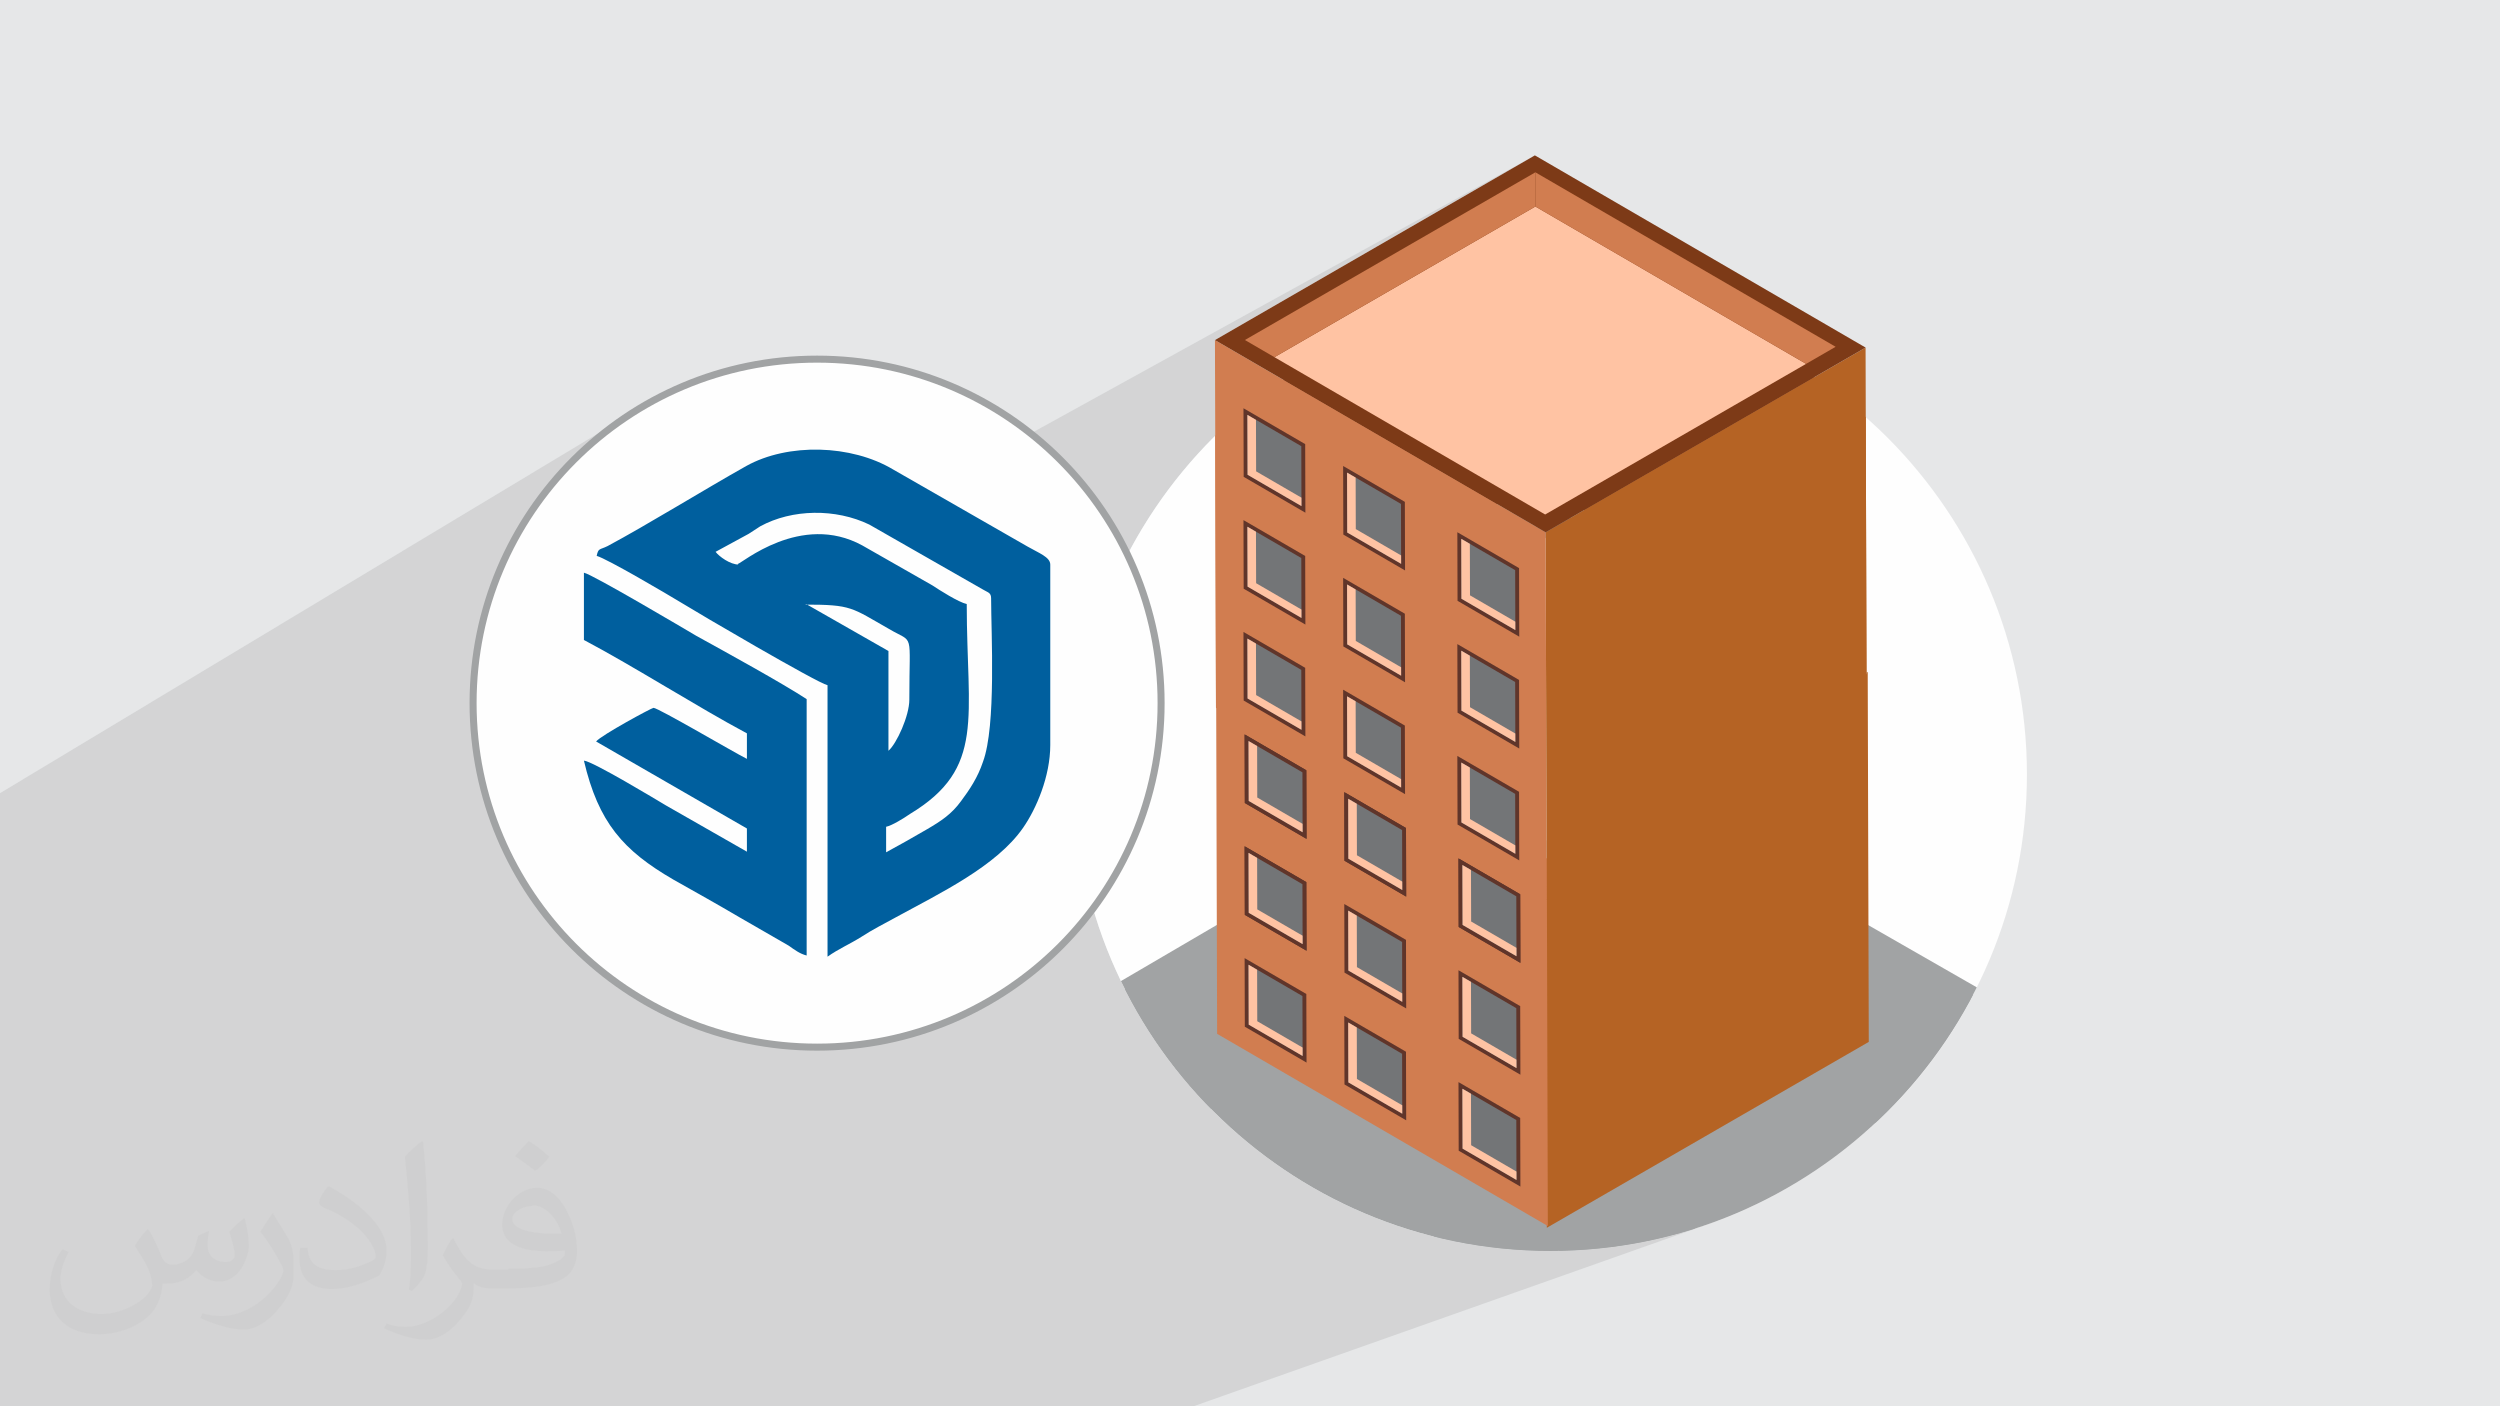
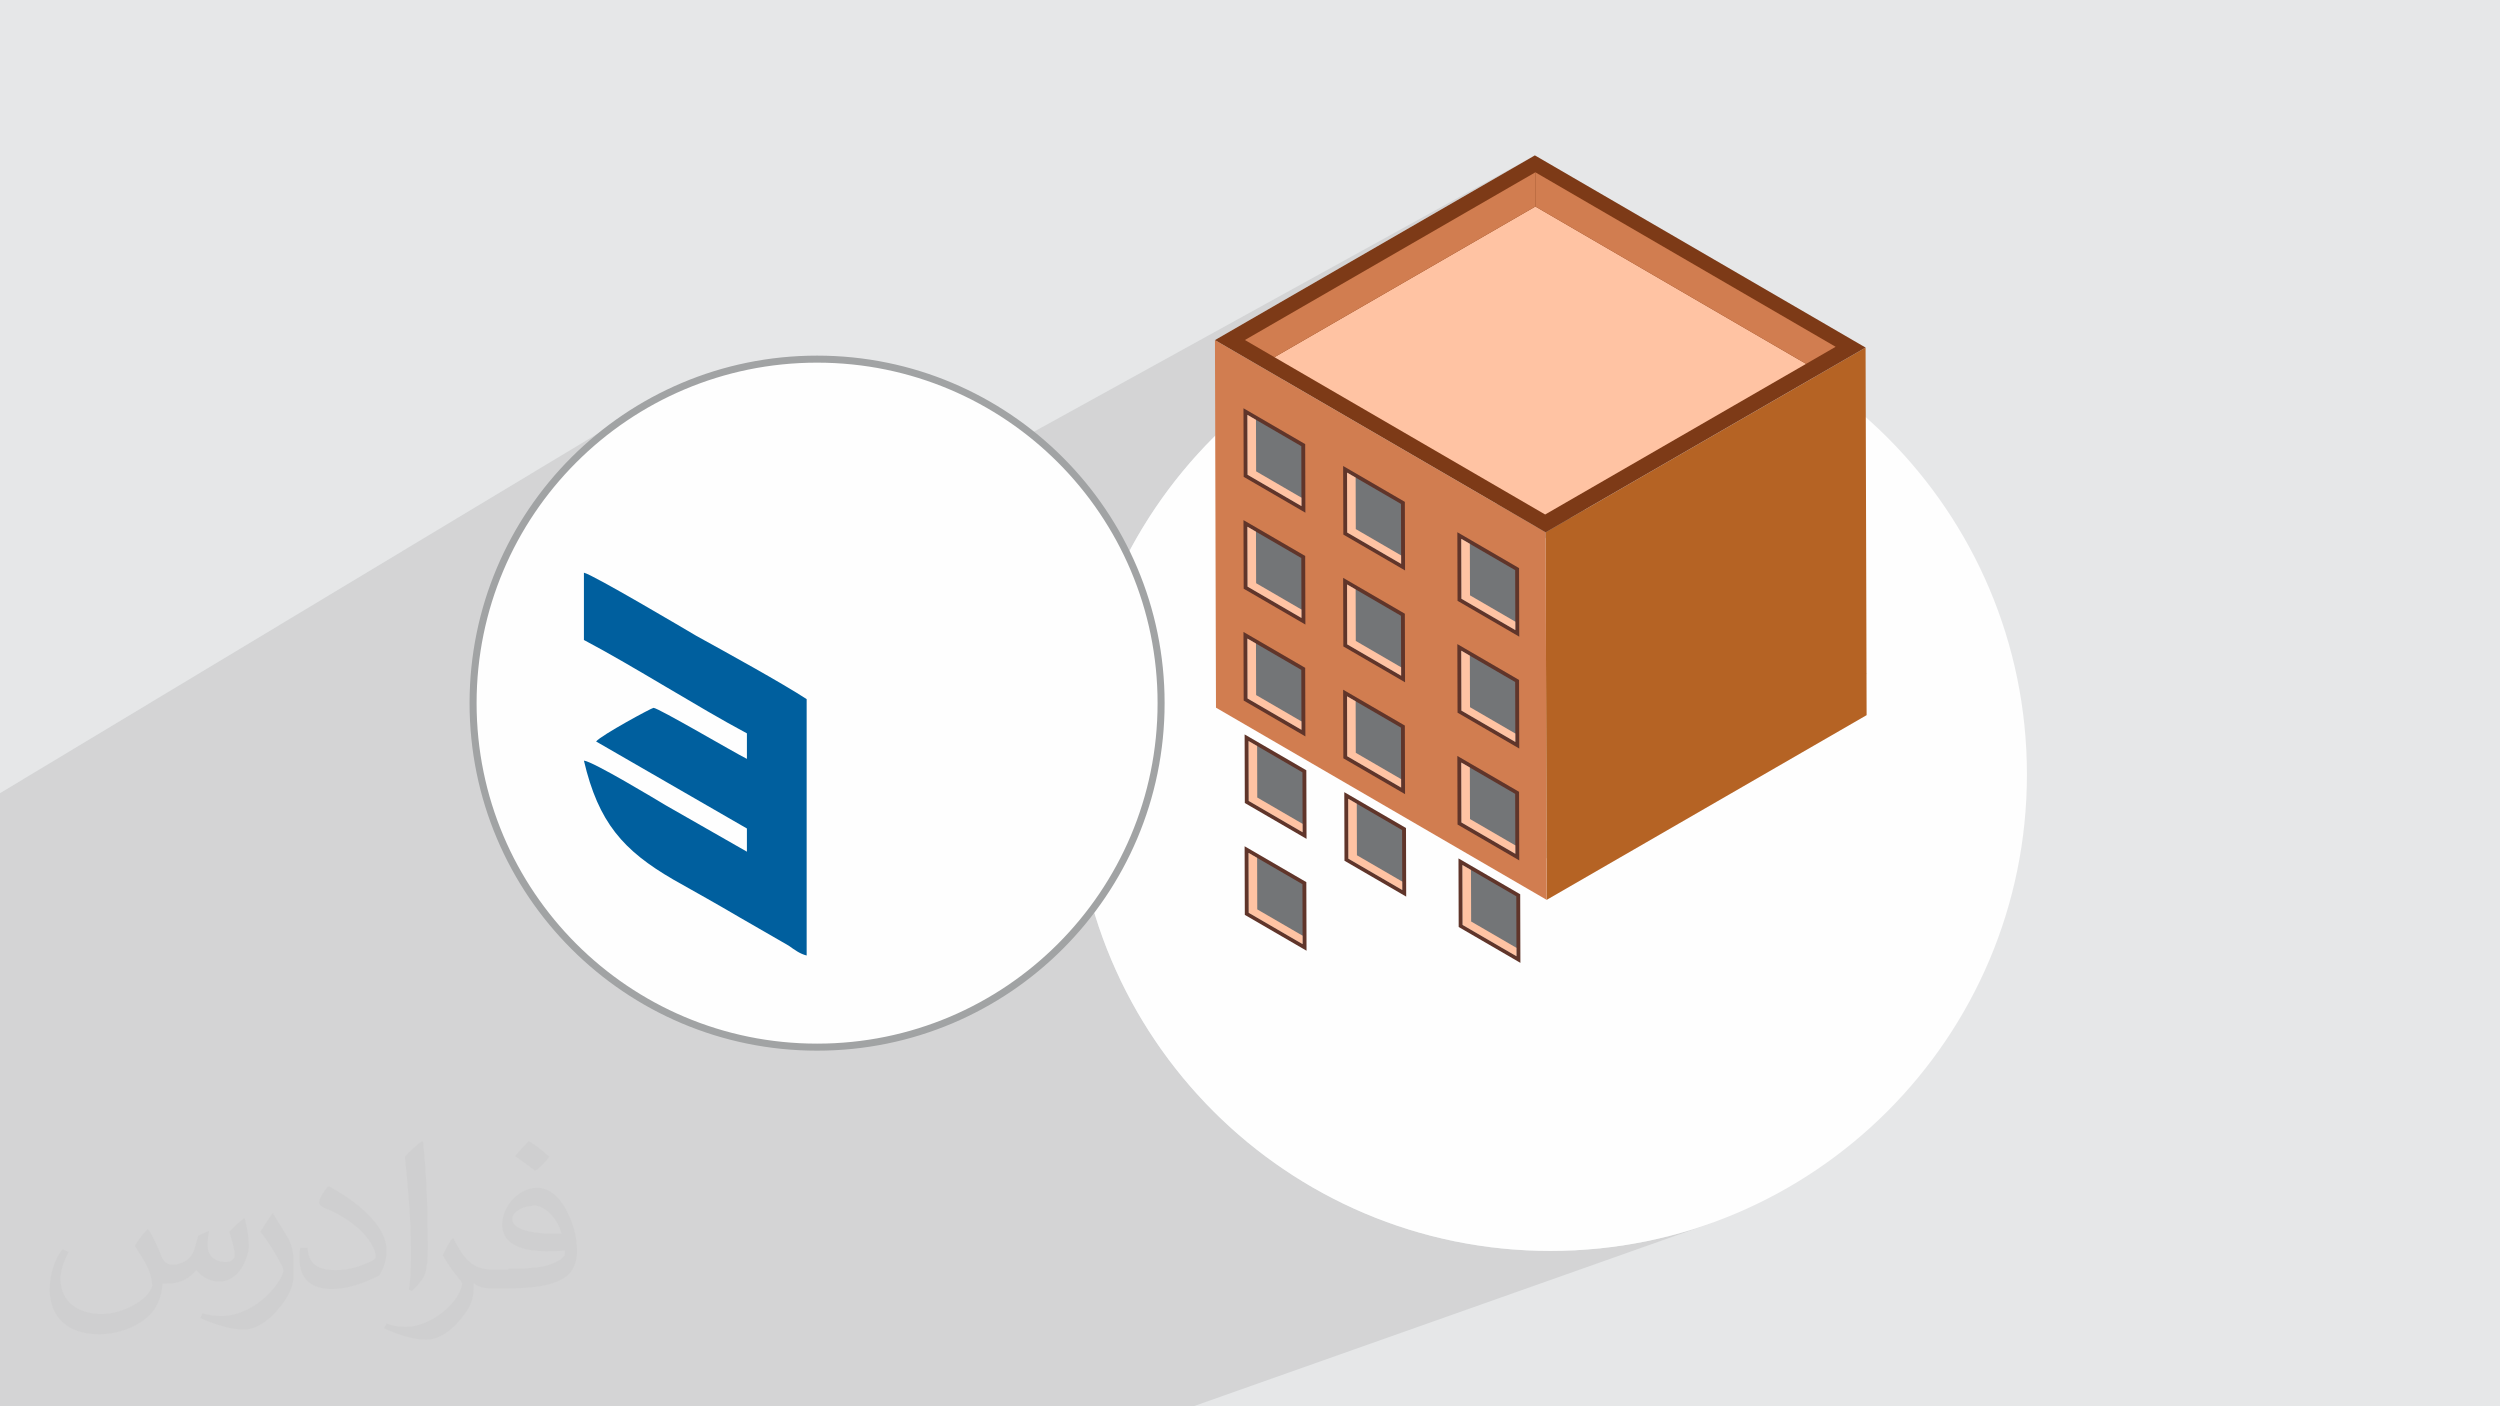
<svg xmlns="http://www.w3.org/2000/svg" xml:space="preserve" width="3.703in" height="2.083in" version="1.1" style="shape-rendering:geometricPrecision; text-rendering:geometricPrecision; image-rendering:optimizeQuality; fill-rule:evenodd; clip-rule:evenodd" viewBox="0 0 3703.33 2083.18">
  <defs>
    <style type="text/css">
   
    .str1 {stroke:#A1A3A4;stroke-width:10.42;stroke-miterlimit:2.613}
    .str0 {stroke:#B56324;stroke-width:3;stroke-miterlimit:2.613}
    .fil14 {fill:none}
    .fil3 {fill:#FEFEFE}
    .fil16 {fill:#005F9E}
    .fil0 {fill:#E6E7E8}
    .fil15 {fill:#FEFEFE}
    .fil9 {fill:#60352A;fill-rule:nonzero}
    .fil10 {fill:#737577;fill-rule:nonzero}
    .fil13 {fill:#7D3A17;fill-rule:nonzero}
    .fil4 {fill:#A1A3A4;fill-rule:nonzero}
    .fil5 {fill:#B56324;fill-rule:nonzero}
    .fil12 {fill:#BEBEBE;fill-rule:nonzero}
    .fil6 {fill:#D17D50;fill-rule:nonzero}
    .fil7 {fill:#D2CEC0;fill-rule:nonzero}
    .fil8 {fill:#E5E4DE;fill-rule:nonzero}
    .fil11 {fill:#FFC3A3;fill-rule:nonzero}
    .fil2 {fill:#373435;fill-opacity:0.031}
    .fil1 {fill:#373435;fill-opacity:0.102}
   
  </style>
    <clipPath id="id0">
-       <path d="M2296.69 441.31c389.83,0 705.86,316.02 705.86,705.86 0,389.83 -316.02,705.86 -705.86,705.86 -389.83,0 -705.86,-316.02 -705.86,-705.86 0,-389.83 316.02,-705.86 705.86,-705.86z" />
+       <path d="M2296.69 441.31z" />
    </clipPath>
  </defs>
  <g id="Layer_x0020_1">
    <polygon class="fil0" points="-0,0 3703.33,0 3703.33,2083.18 -0,2083.18 " />
    <polygon class="fil1" points="1767.93,2083.18 125.84,2083.18 65.44,2083.18 -0,2083.18 -0,1174.94 946.14,605.78 925.46,619.03 905.48,633.24 886.24,648.37 867.74,664.38 850.05,681.26 833.17,698.95 817.16,717.44 802.03,736.69 787.82,756.67 774.57,777.35 762.3,798.69 751.04,820.66 740.84,843.23 731.71,866.37 723.7,890.05 716.83,914.24 711.15,938.89 706.66,963.98 703.42,989.48 701.45,1015.36 700.79,1041.59 701.45,1067.81 703.42,1093.69 703.73,1096.13 2273.65,230.16 1799.72,503.78 1800.13,645.55 1795.28,650.39 1790.48,655.28 1785.74,660.21 1781.04,665.19 1776.38,670.22 1771.78,675.29 1767.22,680.4 1762.71,685.56 1758.26,690.76 1753.85,696.01 1749.49,701.3 1745.19,706.63 1740.93,712.01 1736.72,717.43 1732.57,722.89 1728.47,728.39 1724.42,733.93 1720.42,739.51 1716.48,745.13 1712.59,750.8 1708.76,756.5 1704.97,762.24 1701.24,768.02 1697.57,773.83 1693.96,779.69 1690.39,785.59 1686.89,791.52 1683.44,797.48 1680.05,803.49 1676.71,809.53 1673.43,815.61 1670.21,821.72 765.91,1290.78 774.57,1305.83 787.82,1326.5 802.03,1346.48 817.16,1365.74 833.17,1384.22 850.05,1401.92 867.74,1418.8 886.24,1434.81 905.48,1449.94 925.46,1464.15 946.14,1477.4 967.48,1489.67 989.45,1500.93 1012.02,1511.13 1035.17,1520.26 1058.84,1528.27 1083.03,1535.13 1107.68,1540.82 1132.78,1545.31 1158.28,1548.55 1171.46,1549.55 1619.22,1345.82 1627.8,1373.07 1637.44,1399.82 1648.12,1426.06 1659.8,1451.77 1672.48,1476.91 1686.11,1501.47 1700.67,1525.42 1716.15,1548.73 1732.52,1571.38 1749.74,1593.34 1767.81,1614.59 1786.68,1635.11 1806.35,1654.87 1826.77,1673.84 1847.93,1692.01 1869.81,1709.34 1892.38,1725.81 1915.61,1741.4 1939.47,1756.08 1963.96,1769.83 1989.03,1782.61 2014.67,1794.42 2040.85,1805.22 2067.54,1814.99 2094.72,1823.7 2122.37,1831.33 2150.46,1837.86 2178.98,1843.25 2207.88,1847.49 2237.15,1850.55 2266.76,1852.4 2296.69,1853.02 2333.01,1852.11 2368.85,1849.38 2404.18,1844.89 2438.94,1838.69 2473.09,1830.8 2506.59,1821.29 2539.38,1810.19 " />
    <path class="fil2" d="M220.69 1822.5c7,11 11,21 16,32 3,7 5,19 20,19 5,0 11,-2 17,-5 7,-4 11,-9 14,-17l6 -21 15 -7 1 1c-2,8 -2,15 -2,21 0,18 15,24 27,24 7,0 13,-4 13,-10 0,-8 -4,-22 -8,-35 7,-7 14,-14 22,-20l1 1c4,15 6,30 6,40 0,9 -4,20 -8,28 -7,14 -20,25 -36,25 -12,0 -25,-6 -34,-17l0 0c-9,11 -22,20 -43,20l-7 0c-1,14 -4,24 -9,33 -13,25 -50,42 -85.02,42 -49,0 -73.02,-28 -73.02,-66 0,-23 7,-45 19,-60l9 4c-7,14 -12,27 -12,40 0,35 28,52 61,52 30,0 69.01,-20 75.01,-42 -2,-25 -12,-36 -26,-59 4,-7 10,-15 17,-23l1 0 0 0 0 -2 0 0 3 2 0 0 0 0 0.02 -0.01 -0.01 0.01 0.01 0.01zm563.05 -132.01c10,6 20,14 30,23 -6,8 -12,15 -21,21 -10,-8 -20,-15 -30,-22 7,-8 14,-15 20,-22l1 0 0 0 0 0 0 0 0 0zm5 96.01c-17,0 -30,11 -30,19 0,17 33,23 73.02,22 -5,-20 -22,-42 -43,-42l0 0 0 0 0 1 0 0 0 0 0 0 -0.01 0 -0.01 0zm-37 93.01c22,0 41,-1 55,-4 16,-4 30,-12 30,-18 0,-2 0,-3 0,-5 -9,1 -19,1 -28,1 -29,0 -52,-7 -61,-23 -2,-4 -4,-10 -4,-15 0,-16 7,-31 19,-42 10,-9 21,-14 33,-14 20,0 37,17 48,43 6,14 11,30 11,51 0,14 -4,25 -12,34 -16,15 -45,21 -90.01,21l-20 0 0 0 -5 0c-11,0 -19,-2 -25,-7l-1 0c0,2 0,5 0,7 0,10 -3,23 -10,33 -20,30 -42,43 -60,43 -19,0 -42,-7 -63,-17l4 -7c7,3 16,5 29,5 34,0 78.01,-33 83.02,-64 -1,-3 -4,-6 -7,-10 -10,-12 -16,-22 -22,-32 5,-10 9,-18 14,-25l2 0c15,30 28,46 57,46l4 0 0 0 21 0 0 0 0 0 0 0 -2 -1 0 0 0 0 0 0 -0 0zm-146.01 31c2,-13 3,-29 3,-43l0 -21c0,-39 -5,-96.02 -9,-133.01 7,-8 17,-17 25,-23l2 1c5,47 7,101.01 7,151.02 0,13 0,26 -2,35 -1,12 -7,21 -22,35l-3 -2 0 0 0 0 0 0 -1 0 0 0 0 0 0 0 0 -0.01zm-150.02 -62.02c1,19 10,33 41,33 20,0 36,-5 55,-14 3,-2 5,-4 5,-5 0,-11 -9,-27 -24,-41 -14,-13 -33,-25 -52,-32 -6,-3 -8,-6 -8,-8 0,-6 7,-17 13,-24l2 0c20,11 43,26 60,44 15,16 25,33 25,51 0,13 -4,26 -11,37 -22,11 -46,20 -70.01,20 -29,0 -48,-13 -48,-45 0,-4 0,-9 1,-16l10 0 0 0 0 0 0 0 1 0 0 0 0 0 0 0 0.01 0 -0.01 0.01zm-52 -52l18 29c7,11 13,22 13,41l0 24c0,19 -12,39 -32,59 -15,14 -29,20 -41,20 -19,0 -40,-6 -65,-17l3 -7c8,2 17,4 28,4 35,0 72.02,-26 89.01,-58 2,-4 3,-7 3,-9 0,-4 -2,-8 -4,-11 -9,-17 -19,-33 -30,-47 6,-9 11,-18 18,-27l2 0 0 0 0 0 0 0 -2 -1 0 0 0 0 0 0 -0.01 0 0 0.01z" />
    <g id="_2127805734384">
      <g>
        <path class="fil3" d="M2296.69 441.31c389.83,0 705.86,316.02 705.86,705.86 0,389.83 -316.02,705.86 -705.86,705.86 -389.83,0 -705.86,-316.02 -705.86,-705.86 0,-389.83 316.02,-705.86 705.86,-705.86z" />
        <g style="clip-path:url(#id0)">
          <g>
            <g>
              <g>
                <g>
                  <g>
-                     <polygon id="_1" class="fil4" points="2280.46,1197.42 1563.43,1510.08 1564.06,1616.67 2309.64,2044.11 2304.72,1207.87 " />
                    <polygon class="fil4" points="3025.42,1518.27 2304.72,1207.87 2309.64,2044.11 3026.04,1624.86 " />
                  </g>
                  <g>
                    <polygon class="fil4" points="2309.02,1937.52 1563.43,1510.08 2279.83,1090.83 3025.42,1518.27 " />
                  </g>
                </g>
                <g>
                  <g>
                    <g>
                      <g>
                        <polygon class="fil5 str0" points="2765.22,998.01 2766.77,1542.53 2292.84,1816.15 2291.3,1271.63 " />
                      </g>
                      <g>
                        <polygon class="fil6" points="2292.84,1816.15 1802.96,1531.46 1801.42,986.94 2291.3,1271.63 " />
                      </g>
                      <g>
                        <polygon class="fil7" points="2291.3,1271.63 1801.42,986.94 2275.34,713.32 2765.22,998.01 " />
                      </g>
                      <polygon class="fil8" points="2677.09,1022.14 2276.08,789.09 1889.55,1012.26 2290.57,1245.3 " />
                      <g>
                        <g>
                          <g>
                            <polygon class="fil9" points="1935.41,1242.65 1843.98,1189.52 1843.69,1087.91 1935.11,1141.04 " />
                          </g>
                          <g>
                            <polygon class="fil10" points="1929.59,1232.85 1849.76,1186.45 1849.5,1097.71 1929.34,1144.11 " />
                          </g>
                          <g>
                            <polygon class="fil11" points="1862.43,1181.38 1862.21,1105.1 1849.5,1097.71 1849.76,1186.45 1929.59,1232.85 1929.56,1220.39 " />
                          </g>
                        </g>
                        <g>
                          <g>
                            <polygon class="fil9" points="1935.41,1408.34 1843.98,1355.22 1843.69,1253.6 1935.11,1306.72 " />
                          </g>
                          <g>
                            <polygon class="fil10" points="1929.59,1398.54 1849.76,1352.14 1849.5,1263.4 1929.34,1309.8 " />
                          </g>
                          <g>
                            <polygon class="fil11" points="1862.43,1347.07 1862.21,1270.79 1849.5,1263.4 1849.76,1352.14 1929.59,1398.54 1929.56,1386.08 " />
                          </g>
                        </g>
                        <g>
                          <g>
                            <polygon class="fil9" points="1935.41,1574.04 1843.98,1520.91 1843.69,1419.29 1935.11,1472.42 " />
                          </g>
                          <g>
                            <polygon class="fil10" points="1929.59,1564.23 1849.76,1517.83 1849.5,1429.09 1929.34,1475.49 " />
                          </g>
                          <g>
                            <polygon class="fil11" points="1862.43,1512.77 1862.21,1436.48 1849.5,1429.09 1849.76,1517.83 1929.59,1564.23 1929.56,1551.78 " />
                          </g>
                        </g>
                      </g>
                      <g>
                        <g>
                          <g>
                            <polygon class="fil9" points="2083.04,1328.19 1991.62,1275.06 1991.33,1173.44 2082.75,1226.57 " />
                          </g>
                          <g>
                            <polygon class="fil10" points="2077.22,1318.39 1997.39,1271.99 1997.14,1183.25 2076.98,1229.64 " />
                          </g>
                          <g>
                            <polygon class="fil11" points="2010.06,1266.92 2009.85,1190.63 1997.14,1183.25 1997.39,1271.99 2077.22,1318.39 2077.19,1305.93 " />
                          </g>
                        </g>
                        <g>
                          <g>
                            <polygon class="fil9" points="2083.04,1493.88 1991.62,1440.76 1991.33,1339.14 2082.75,1392.26 " />
                          </g>
                          <g>
                            <polygon class="fil10" points="2077.22,1484.07 1997.39,1437.68 1997.14,1348.94 2076.98,1395.34 " />
                          </g>
                          <g>
                            <polygon class="fil11" points="2010.06,1432.61 2009.85,1356.33 1997.14,1348.94 1997.39,1437.68 2077.22,1484.07 2077.19,1471.62 " />
                          </g>
                        </g>
                        <g>
                          <g>
                            <polygon class="fil9" points="2083.04,1659.57 1991.62,1606.44 1991.33,1504.83 2082.75,1557.96 " />
                          </g>
                          <g>
                            <polygon class="fil10" points="2077.22,1649.77 1997.39,1603.37 1997.14,1514.63 2076.98,1561.03 " />
                          </g>
                          <g>
                            <polygon class="fil11" points="2010.06,1598.31 2009.85,1522.02 1997.14,1514.63 1997.39,1603.37 2077.22,1649.77 2077.19,1637.31 " />
                          </g>
                        </g>
                      </g>
                      <g>
                        <g>
                          <g>
                            <polygon class="fil9" points="2252.21,1426.31 2160.79,1373.19 2160.5,1271.57 2251.93,1324.7 " />
                          </g>
                          <g>
                            <polygon class="fil10" points="2246.41,1416.51 2166.57,1370.11 2166.31,1281.37 2246.15,1327.77 " />
                          </g>
                          <g>
                            <polygon class="fil11" points="2179.24,1365.04 2179.02,1288.76 2166.31,1281.37 2166.57,1370.11 2246.41,1416.51 2246.37,1404.06 " />
                          </g>
                        </g>
                        <g>
                          <g>
                            <polygon class="fil9" points="2252.21,1592.01 2160.79,1538.88 2160.5,1437.26 2251.93,1490.39 " />
                          </g>
                          <g>
                            <polygon class="fil10" points="2246.41,1582.2 2166.57,1535.81 2166.31,1447.07 2246.15,1493.46 " />
                          </g>
                          <g>
                            <polygon class="fil11" points="2179.24,1530.74 2179.02,1454.45 2166.31,1447.07 2166.57,1535.81 2246.41,1582.2 2246.37,1569.75 " />
                          </g>
                        </g>
                        <g>
                          <g>
                            <polygon class="fil9" points="2252.21,1757.7 2160.79,1704.57 2160.5,1602.95 2251.93,1656.08 " />
                          </g>
                          <g>
                            <polygon class="fil10" points="2246.41,1747.89 2166.57,1701.5 2166.31,1612.76 2246.15,1659.15 " />
                          </g>
                          <g>
                            <polygon class="fil11" points="2179.24,1696.43 2179.02,1620.15 2166.31,1612.76 2166.57,1701.5 2246.41,1747.89 2246.37,1735.44 " />
                          </g>
                        </g>
                      </g>
                    </g>
                    <g>
                      <polygon class="fil12" points="1845.79,986.83 1889.55,1012.26 2276.08,789.09 2276.08,738.41 " />
                      <polygon class="fil4" points="2276.08,738.41 2276.08,789.09 2677.09,1022.14 2720.85,996.88 " />
                    </g>
                  </g>
                  <g>
                    <g>
                      <g>
                        <polygon class="fil5" points="2763.54,514.85 2765.08,1059.37 2291.15,1332.99 2289.61,788.47 " />
                      </g>
                      <g>
                        <polygon class="fil6" points="2291.15,1332.99 1801.27,1048.3 1799.73,503.78 2289.61,788.47 " />
                      </g>
                      <g>
                        <polygon class="fil13" points="2289.61,788.47 1799.73,503.78 2273.65,230.16 2763.54,514.85 " />
                      </g>
                      <polygon class="fil11" points="2675.41,538.98 2274.39,305.93 1887.86,529.1 2288.88,762.14 " />
                      <g>
                        <g>
                          <g>
                            <polygon class="fil9" points="1933.71,759.49 1842.29,706.36 1842,604.75 1933.43,657.87 " />
                          </g>
                          <g>
                            <polygon class="fil10" points="1927.9,749.69 1848.07,703.29 1847.81,614.55 1927.65,660.94 " />
                          </g>
                          <g>
                            <polygon class="fil11" points="1860.74,698.22 1860.52,621.94 1847.81,614.55 1848.07,703.29 1927.9,749.69 1927.87,737.23 " />
                          </g>
                        </g>
                        <g>
                          <g>
                            <polygon class="fil9" points="1933.71,925.19 1842.29,872.06 1842,770.44 1933.43,823.57 " />
                          </g>
                          <g>
                            <polygon class="fil10" points="1927.9,915.38 1848.07,868.98 1847.81,780.24 1927.65,826.64 " />
                          </g>
                          <g>
                            <polygon class="fil11" points="1860.74,863.91 1860.52,787.63 1847.81,780.24 1848.07,868.98 1927.9,915.38 1927.87,902.93 " />
                          </g>
                        </g>
                        <g>
                          <g>
                            <polygon class="fil9" points="1933.71,1090.87 1842.29,1037.75 1842,936.13 1933.43,989.26 " />
                          </g>
                          <g>
                            <polygon class="fil10" points="1927.9,1081.07 1848.07,1034.68 1847.81,945.94 1927.65,992.33 " />
                          </g>
                          <g>
                            <polygon class="fil11" points="1860.74,1029.61 1860.52,953.32 1847.81,945.94 1848.07,1034.68 1927.9,1081.07 1927.87,1068.62 " />
                          </g>
                        </g>
                      </g>
                      <g>
                        <g>
                          <g>
                            <polygon class="fil9" points="2081.35,845.03 1989.93,791.9 1989.64,690.28 2081.06,743.41 " />
                          </g>
                          <g>
                            <polygon class="fil10" points="2075.54,835.22 1995.7,788.83 1995.45,700.09 2075.29,746.48 " />
                          </g>
                          <g>
                            <polygon class="fil11" points="2008.37,783.76 2008.16,707.48 1995.45,700.09 1995.7,788.83 2075.54,835.22 2075.5,822.77 " />
                          </g>
                        </g>
                        <g>
                          <g>
                            <polygon class="fil9" points="2081.35,1010.72 1989.93,957.59 1989.64,855.98 2081.06,909.11 " />
                          </g>
                          <g>
                            <polygon class="fil10" points="2075.54,1000.92 1995.7,954.52 1995.45,865.78 2075.29,912.18 " />
                          </g>
                          <g>
                            <polygon class="fil11" points="2008.37,949.45 2008.16,873.17 1995.45,865.78 1995.7,954.52 2075.54,1000.92 2075.5,988.46 " />
                          </g>
                        </g>
                        <g>
                          <g>
                            <polygon class="fil9" points="2081.35,1176.41 1989.93,1123.29 1989.64,1021.67 2081.06,1074.8 " />
                          </g>
                          <g>
                            <polygon class="fil10" points="2075.54,1166.61 1995.7,1120.22 1995.45,1031.48 2075.29,1077.87 " />
                          </g>
                          <g>
                            <polygon class="fil11" points="2008.37,1115.15 2008.16,1038.86 1995.45,1031.48 1995.7,1120.22 2075.54,1166.61 2075.5,1154.15 " />
                          </g>
                        </g>
                      </g>
                      <g>
                        <g>
                          <g>
                            <polygon class="fil9" points="2250.52,943.15 2159.1,890.03 2158.81,788.41 2250.24,841.54 " />
                          </g>
                          <g>
                            <polygon class="fil10" points="2244.72,933.35 2164.88,886.95 2164.63,798.22 2244.46,844.61 " />
                          </g>
                          <g>
                            <polygon class="fil11" points="2177.55,881.89 2177.33,805.6 2164.63,798.22 2164.88,886.95 2244.72,933.35 2244.68,920.89 " />
                          </g>
                        </g>
                        <g>
                          <g>
                            <polygon class="fil9" points="2250.52,1108.85 2159.1,1055.72 2158.81,954.1 2250.24,1007.23 " />
                          </g>
                          <g>
                            <polygon class="fil10" points="2244.72,1099.04 2164.88,1052.65 2164.63,963.91 2244.46,1010.3 " />
                          </g>
                          <g>
                            <polygon class="fil11" points="2177.55,1047.58 2177.33,971.3 2164.63,963.91 2164.88,1052.65 2244.72,1099.04 2244.68,1086.59 " />
                          </g>
                        </g>
                        <g>
                          <g>
                            <polygon class="fil9" points="2250.52,1274.54 2159.1,1221.41 2158.81,1119.8 2250.24,1172.92 " />
                          </g>
                          <g>
                            <polygon class="fil10" points="2244.72,1264.73 2164.88,1218.34 2164.63,1129.6 2244.46,1176 " />
                          </g>
                          <g>
                            <polygon class="fil11" points="2177.55,1213.27 2177.33,1136.98 2164.63,1129.6 2164.88,1218.34 2244.72,1264.73 2244.68,1252.28 " />
                          </g>
                        </g>
                      </g>
                    </g>
                    <g>
                      <polygon class="fil6" points="1844.1,503.67 1887.86,529.1 2274.39,305.93 2274.39,255.24 " />
                      <polygon class="fil6" points="2274.39,255.24 2274.39,305.93 2675.41,538.98 2719.16,513.72 " />
                    </g>
                  </g>
                </g>
              </g>
            </g>
          </g>
        </g>
        <path class="fil14" d="M2296.69 441.31c389.83,0 705.86,316.02 705.86,705.86 0,389.83 -316.02,705.86 -705.86,705.86 -389.83,0 -705.86,-316.02 -705.86,-705.86 0,-389.83 316.02,-705.86 705.86,-705.86z" />
        <polygon class="fil7" points="2291.3,1271.63 1801.42,986.94 2275.34,713.32 2765.22,998.01 " />
        <polygon class="fil8" points="2677.09,1022.14 2276.08,789.09 1889.55,1012.26 2290.57,1245.3 " />
        <polygon class="fil9" points="1935.41,1242.65 1843.98,1189.52 1843.69,1087.91 1935.11,1141.04 " />
        <polygon class="fil10" points="1929.59,1232.85 1849.76,1186.45 1849.5,1097.71 1929.34,1144.11 " />
        <polygon class="fil11" points="1862.43,1181.38 1862.21,1105.1 1849.5,1097.71 1849.76,1186.45 1929.59,1232.85 1929.56,1220.39 " />
        <polygon class="fil9" points="1935.41,1408.34 1843.98,1355.22 1843.69,1253.6 1935.11,1306.72 " />
        <polygon class="fil10" points="1929.59,1398.54 1849.76,1352.14 1849.5,1263.4 1929.34,1309.8 " />
        <polygon class="fil11" points="1862.43,1347.07 1862.21,1270.79 1849.5,1263.4 1849.76,1352.14 1929.59,1398.54 1929.56,1386.08 " />
        <polygon class="fil9" points="2083.04,1328.19 1991.62,1275.06 1991.33,1173.44 2082.75,1226.57 " />
        <polygon class="fil10" points="2077.22,1318.39 1997.39,1271.99 1997.14,1183.25 2076.98,1229.64 " />
        <polygon class="fil11" points="2010.06,1266.92 2009.85,1190.63 1997.14,1183.25 1997.39,1271.99 2077.22,1318.39 2077.19,1305.93 " />
        <polygon class="fil9" points="2252.21,1426.31 2160.79,1373.19 2160.5,1271.57 2251.93,1324.7 " />
        <polygon class="fil10" points="2246.41,1416.51 2166.57,1370.11 2166.31,1281.37 2246.15,1327.77 " />
        <polygon class="fil11" points="2179.24,1365.04 2179.02,1288.76 2166.31,1281.37 2166.57,1370.11 2246.41,1416.51 2246.37,1404.06 " />
        <polygon class="fil12" points="1845.79,986.83 1889.55,1012.26 2276.08,789.09 2276.08,738.41 " />
        <polygon class="fil4" points="2276.08,738.41 2276.08,789.09 2677.09,1022.14 2720.85,996.88 " />
        <polygon class="fil5" points="2763.54,514.85 2765.08,1059.37 2291.15,1332.99 2289.61,788.47 " />
        <polygon class="fil6" points="2291.15,1332.99 1801.27,1048.3 1799.73,503.78 2289.61,788.47 " />
        <polygon class="fil13" points="2289.61,788.47 1799.73,503.78 2273.65,230.16 2763.54,514.85 " />
        <polygon class="fil11" points="2675.41,538.98 2274.39,305.93 1887.86,529.1 2288.88,762.14 " />
        <polygon class="fil9" points="1933.71,759.49 1842.29,706.36 1842,604.75 1933.43,657.87 " />
        <polygon class="fil10" points="1927.9,749.69 1848.07,703.29 1847.81,614.55 1927.65,660.94 " />
        <polygon class="fil11" points="1860.74,698.22 1860.52,621.94 1847.81,614.55 1848.07,703.29 1927.9,749.69 1927.87,737.23 " />
        <polygon class="fil9" points="1933.71,925.19 1842.29,872.06 1842,770.44 1933.43,823.57 " />
        <polygon class="fil10" points="1927.9,915.38 1848.07,868.98 1847.81,780.24 1927.65,826.64 " />
        <polygon class="fil11" points="1860.74,863.91 1860.52,787.63 1847.81,780.24 1848.07,868.98 1927.9,915.38 1927.87,902.93 " />
        <polygon class="fil9" points="1933.71,1090.87 1842.29,1037.75 1842,936.13 1933.43,989.26 " />
        <polygon class="fil10" points="1927.9,1081.07 1848.07,1034.68 1847.81,945.94 1927.65,992.33 " />
        <polygon class="fil11" points="1860.74,1029.61 1860.52,953.32 1847.81,945.94 1848.07,1034.68 1927.9,1081.07 1927.87,1068.62 " />
        <polygon class="fil9" points="2081.35,845.03 1989.93,791.9 1989.64,690.28 2081.06,743.41 " />
        <polygon class="fil10" points="2075.54,835.22 1995.7,788.83 1995.45,700.09 2075.29,746.48 " />
        <polygon class="fil11" points="2008.37,783.76 2008.16,707.48 1995.45,700.09 1995.7,788.83 2075.54,835.22 2075.5,822.77 " />
        <polygon class="fil9" points="2081.35,1010.72 1989.93,957.59 1989.64,855.98 2081.06,909.11 " />
        <polygon class="fil10" points="2075.54,1000.92 1995.7,954.52 1995.45,865.78 2075.29,912.18 " />
        <polygon class="fil11" points="2008.37,949.45 2008.16,873.17 1995.45,865.78 1995.7,954.52 2075.54,1000.92 2075.5,988.46 " />
        <polygon class="fil9" points="2081.35,1176.41 1989.93,1123.29 1989.64,1021.67 2081.06,1074.8 " />
        <polygon class="fil10" points="2075.54,1166.61 1995.7,1120.22 1995.45,1031.48 2075.29,1077.87 " />
        <polygon class="fil11" points="2008.37,1115.15 2008.16,1038.86 1995.45,1031.48 1995.7,1120.22 2075.54,1166.61 2075.5,1154.15 " />
        <polygon class="fil9" points="2250.52,943.15 2159.1,890.03 2158.81,788.41 2250.24,841.54 " />
        <polygon class="fil10" points="2244.72,933.35 2164.88,886.95 2164.63,798.22 2244.46,844.61 " />
        <polygon class="fil11" points="2177.55,881.89 2177.33,805.6 2164.63,798.22 2164.88,886.95 2244.72,933.35 2244.68,920.89 " />
        <polygon class="fil9" points="2250.52,1108.85 2159.1,1055.72 2158.81,954.1 2250.24,1007.23 " />
        <polygon class="fil10" points="2244.72,1099.04 2164.88,1052.65 2164.63,963.91 2244.46,1010.3 " />
        <polygon class="fil11" points="2177.55,1047.58 2177.33,971.3 2164.63,963.91 2164.88,1052.65 2244.72,1099.04 2244.68,1086.59 " />
        <polygon class="fil9" points="2250.52,1274.54 2159.1,1221.41 2158.81,1119.8 2250.24,1172.92 " />
        <polygon class="fil10" points="2244.72,1264.73 2164.88,1218.34 2164.63,1129.6 2244.46,1176 " />
        <polygon class="fil11" points="2177.55,1213.27 2177.33,1136.98 2164.63,1129.6 2164.88,1218.34 2244.72,1264.73 2244.68,1252.28 " />
        <polygon class="fil6" points="1844.1,503.67 1887.86,529.1 2274.39,305.93 2274.39,255.24 " />
        <polygon class="fil6" points="2274.39,255.24 2274.39,305.93 2675.41,538.98 2719.16,513.72 " />
      </g>
      <circle class="fil15 str1" cx="1210.38" cy="1041.59" r="509.59" />
      <g>
-         <path class="fil16" d="M1192.34 895.62c69.59,0 68.73,4.3 124.59,36.08 37.81,22.34 30.09,0.85 30.09,104.83 0,24.06 -18.91,65.3 -30.93,75.62l0 -147.79 -122.01 -69.59 -0.86 0.85 -0.86 0 -0.01 0 -0 -0zm-97.95 -59.29c-12.89,0 -29.21,-12.04 -34.37,-18.9l48.97 -26.63c7.73,-5.15 9.46,-6.01 17.19,-11.17 47.25,-25.78 111.7,-26.64 161.53,-2.58l168.41 96.24c6.87,4.3 12.04,4.3 12.04,12.88 0,51.55 7.73,189.04 -12.04,242.31 -7.73,23.2 -19.77,41.23 -32.65,58.43 -13.74,18.91 -29.21,29.21 -49.84,41.25 -20.63,12.03 -40.39,23.2 -61,34.37l0 -37.81c8.59,-1.72 26.64,-12.88 35.23,-18.91 112.57,-67.88 84.2,-142.64 84.2,-311.05 -12.02,-2.58 -40.39,-20.63 -50.69,-27.49l-103.97 -59.29c-91.08,-49.83 -179.58,27.49 -184.73,27.49l0.85 0.86 0.87 0 0 -0.01zm-210.52 -12.89c15.47,4.3 103.11,55.85 127.17,70.45 20.63,12.89 199.35,117.72 214.81,121.15l0 402.13c15.47,-11.17 33.52,-18.91 49.83,-29.21 17.19,-11.17 34.37,-19.77 51.55,-29.21 66.17,-36.09 148.65,-75.62 188.18,-132.33 19.76,-28.35 40.39,-76.47 40.39,-122.87l0 -267.22c0,-11.16 -17.19,-17.19 -33.52,-26.64l-199.34 -114.28c-61.87,-36.95 -155.52,-39.52 -217.39,-5.15 -62.73,35.24 -146.07,86.78 -205.36,118.58 -12.04,6.01 -13.75,2.58 -16.31,14.61l0 0 0 0.01 0 -0.01z" />
        <path class="fil16" d="M864.97 948.02c74.76,39.53 167.56,98.81 241.45,138.33l0 37.81c-18.91,-9.45 -131.47,-75.62 -138.34,-75.62 -2.57,0 -77.33,40.39 -85.06,49.84l223.4 128.89 0 34.36 -120.3 -68.74c-12.88,-7.73 -108.26,-65.3 -121.15,-66.17 21.48,91.94 58.43,133.19 132.32,176.14 33.52,18.91 64.44,36.09 97.96,55.85l73.04 42.1c8.59,6.02 16.33,12.04 26.64,14.61l0 -379.78c-35.23,-23.2 -121.15,-70.45 -163.26,-93.65 -14.61,-8.59 -153.8,-91.09 -166.69,-93.65l0 100.53 0 -0.86 0 0 -0.02 0.01 0 0z" />
      </g>
    </g>
  </g>
</svg>